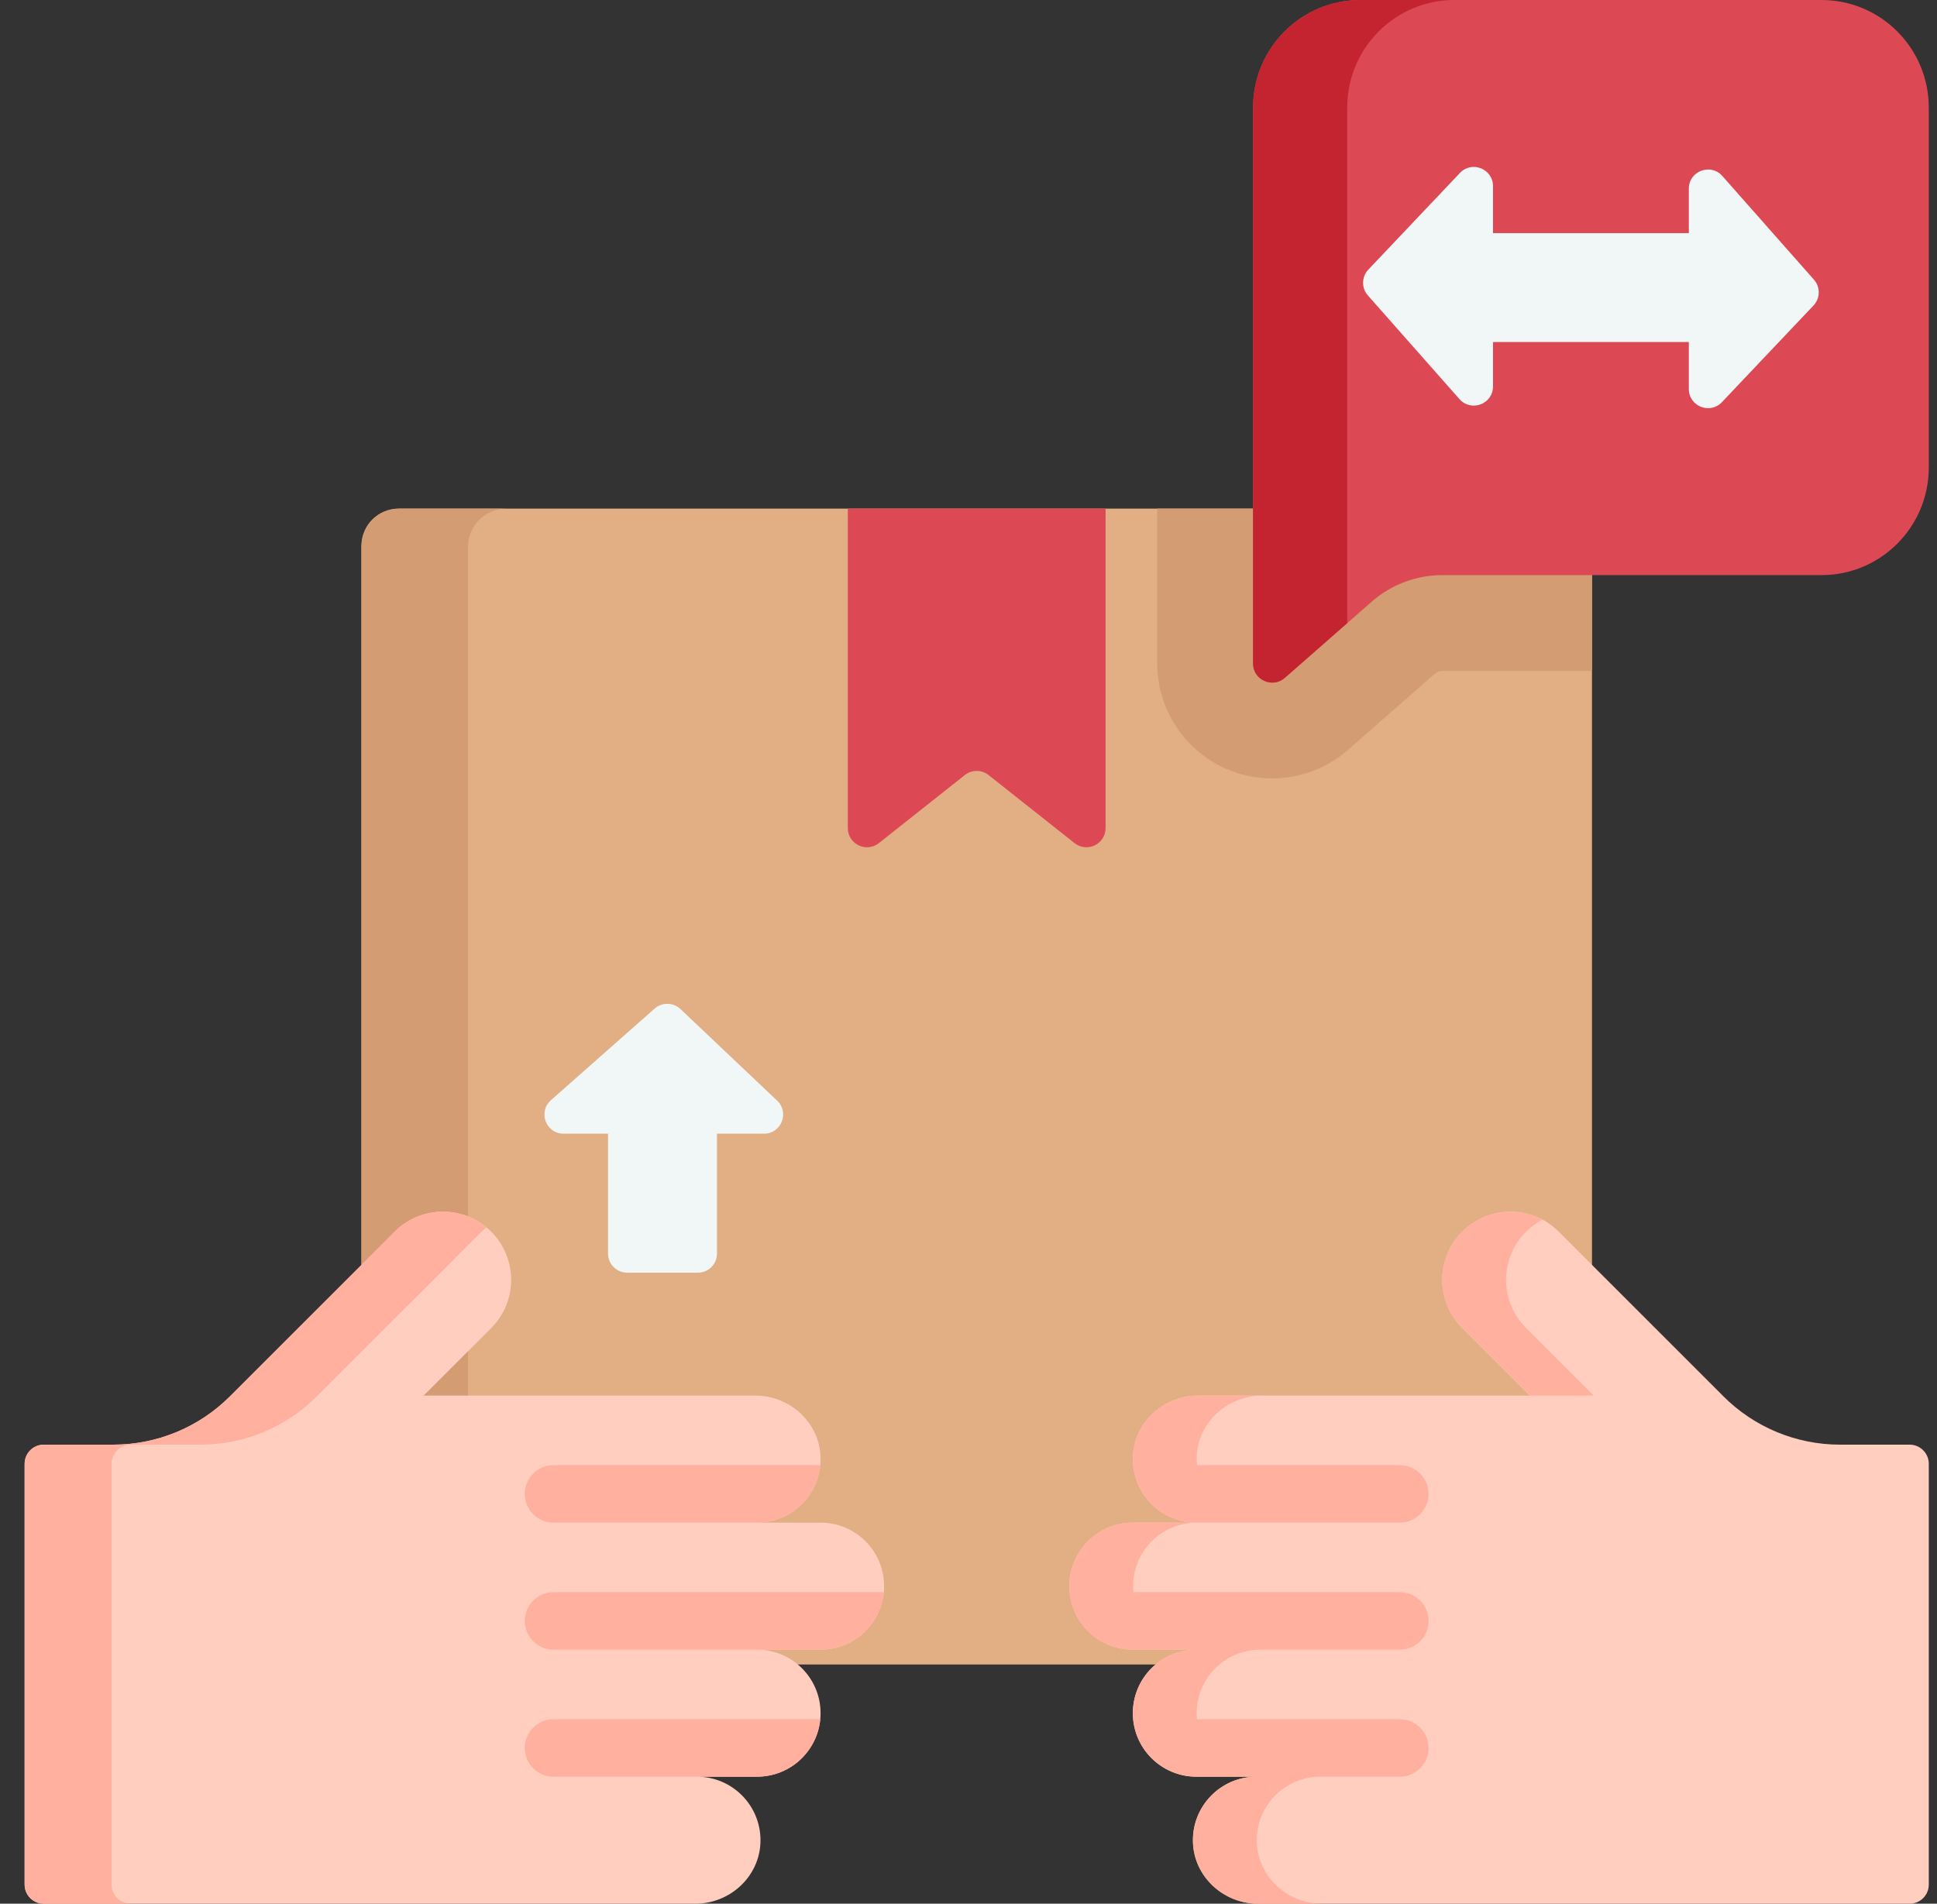
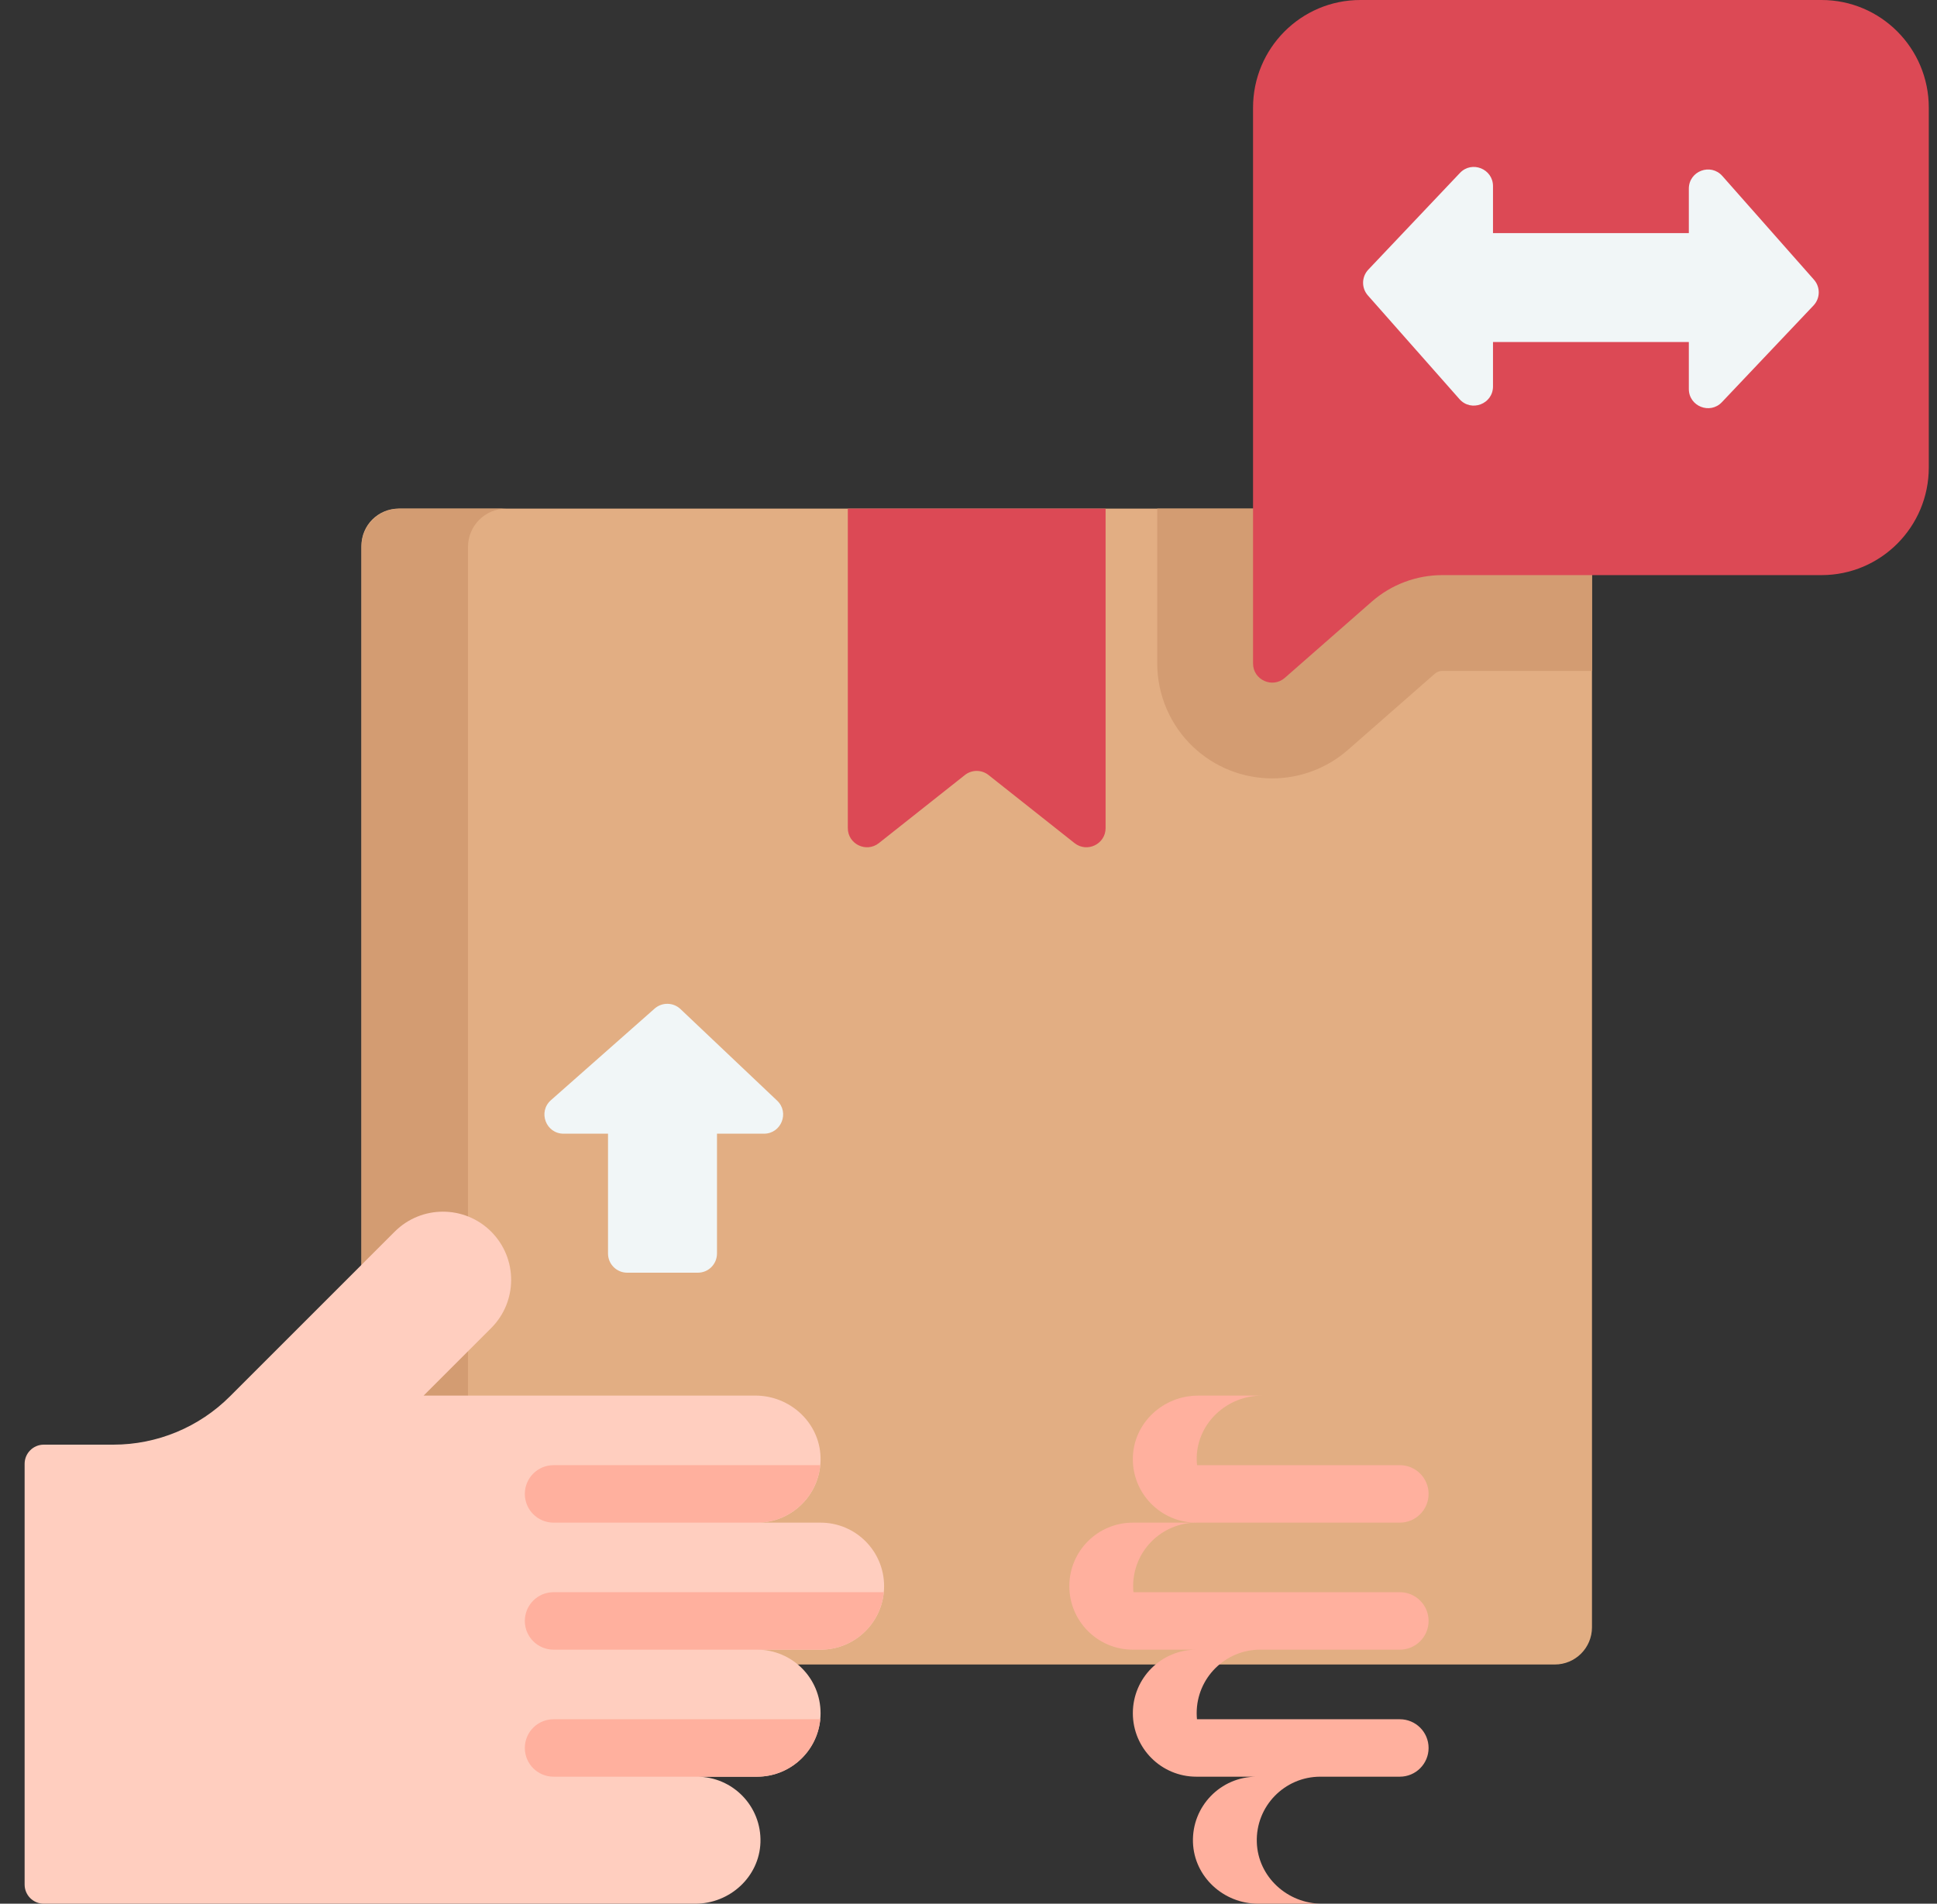
<svg xmlns="http://www.w3.org/2000/svg" width="59" height="58" viewBox="0 0 59 58" fill="none">
  <rect x="0" y="0" width="59" height="58" fill="#333333" stroke="none" />
  <g clip-path="url(#clip0_46_11751)">
    <path d="M47.358 50.712H12.142C11.516 50.712 11.009 50.205 11.009 49.579V16.628C11.009 16.003 11.516 15.496 12.142 15.496H47.358C47.984 15.496 48.491 16.003 48.491 16.628V49.579C48.491 50.205 47.984 50.712 47.358 50.712Z" fill="#E2AE83" />
    <path d="M48.491 16.663C48.491 16.018 47.968 15.496 47.324 15.496H35.249V20.213C35.249 21.176 35.65 22.105 36.349 22.762C37.003 23.377 37.857 23.715 38.754 23.715C39.601 23.715 40.419 23.406 41.059 22.845L43.704 20.526C43.767 20.471 43.848 20.44 43.931 20.44H48.491V16.663Z" fill="#D39C72" />
    <path d="M14.255 49.545V16.663C14.255 16.018 14.777 15.496 15.422 15.496H12.176C11.532 15.496 11.009 16.018 11.009 16.663V49.545C11.009 50.19 11.532 50.712 12.176 50.712H15.422C14.777 50.712 14.255 50.19 14.255 49.545Z" fill="#D39C72" />
    <path d="M32.73 25.687L30.112 23.614C29.9 23.445 29.6 23.445 29.388 23.614L26.77 25.687C26.387 25.989 25.824 25.717 25.824 25.229V15.496H33.676V25.229C33.676 25.717 33.113 25.989 32.73 25.687Z" fill="#DC4955" />
    <path d="M19.104 38.775H21.256C21.578 38.775 21.839 38.514 21.839 38.191V34.54H23.27C23.797 34.54 24.054 33.895 23.671 33.533L20.727 30.743C20.508 30.535 20.166 30.529 19.939 30.729L16.781 33.519C16.378 33.875 16.63 34.54 17.167 34.54H18.52V38.191C18.52 38.514 18.782 38.775 19.104 38.775Z" fill="#F1F6F7" />
    <path d="M55.482 17.522H43.931C43.14 17.522 42.376 17.81 41.781 18.332L39.135 20.652C38.758 20.982 38.167 20.715 38.167 20.213V3.28C38.167 1.468 39.63 0 41.435 0H55.482C57.287 0 58.75 1.468 58.75 3.28V14.242C58.75 16.054 57.287 17.522 55.482 17.522Z" fill="#DC4955" />
-     <path d="M41.035 3.28C41.035 1.468 42.498 0 44.303 0H41.435C39.63 0 38.167 1.468 38.167 3.28V20.213C38.167 20.715 38.758 20.982 39.135 20.652L41.035 18.985V3.28Z" fill="#C42430" />
    <path d="M55.252 8.521L52.462 5.362C52.106 4.959 51.441 5.211 51.441 5.749V7.102H45.476V5.671C45.476 5.143 44.831 4.886 44.469 5.269L41.679 8.214C41.471 8.433 41.465 8.775 41.665 9.001L44.455 12.16C44.811 12.562 45.476 12.311 45.476 11.773V10.42H51.441V11.851C51.441 12.379 52.086 12.636 52.448 12.253L55.238 9.308C55.446 9.089 55.452 8.747 55.252 8.521Z" fill="#F1F6F7" />
-     <path d="M58.167 58C58.489 58 58.75 57.739 58.75 57.417V44.598C58.75 44.276 58.489 44.014 58.167 44.014H56.048C54.715 44.014 53.437 43.485 52.495 42.542L47.477 37.524C46.666 36.713 45.35 36.713 44.539 37.524C43.728 38.336 43.728 39.651 44.539 40.462L46.597 42.519H44.487H36.492C35.44 42.519 34.542 43.337 34.507 44.388C34.47 45.487 35.35 46.39 36.441 46.39H34.506C33.437 46.39 32.571 47.256 32.571 48.325C32.571 49.393 33.437 50.26 34.506 50.26H36.441C35.372 50.26 34.506 51.126 34.506 52.195C34.506 53.264 35.372 54.13 36.441 54.13H38.272C37.181 54.13 36.301 55.032 36.337 56.131C36.373 57.182 37.27 58 38.322 58H58.167V58Z" fill="#FFCEBF" />
-     <path d="M46.596 42.519H48.541L46.483 40.462C45.672 39.651 45.672 38.335 46.483 37.524C46.634 37.374 46.801 37.252 46.98 37.157C46.195 36.741 45.2 36.863 44.539 37.524C43.728 38.335 43.728 39.651 44.539 40.462L46.596 42.519Z" fill="#FFB09E" />
    <path d="M1.334 58C1.011 58 0.75 57.739 0.75 57.417V44.598C0.75 44.276 1.011 44.014 1.334 44.014H3.452C4.785 44.014 6.063 43.485 7.005 42.542L12.023 37.524C12.835 36.713 14.15 36.713 14.961 37.524C15.772 38.336 15.772 39.651 14.961 40.462L12.904 42.519H15.013H23.009C24.06 42.519 24.958 43.337 24.993 44.388C25.03 45.487 24.15 46.39 23.059 46.39H24.994C26.063 46.39 26.929 47.256 26.929 48.325C26.929 49.393 26.063 50.26 24.994 50.26H23.059C24.128 50.26 24.994 51.126 24.994 52.195C24.994 53.264 24.128 54.13 23.059 54.13H21.229C22.319 54.13 23.199 55.032 23.163 56.131C23.128 57.182 22.23 58 21.178 58H1.334V58Z" fill="#FFCEBF" />
-     <path d="M3.397 57.417V44.598C3.397 44.276 3.658 44.014 3.98 44.014H6.099C7.431 44.014 8.71 43.485 9.652 42.542L14.67 37.525C14.717 37.478 14.766 37.434 14.816 37.393C13.999 36.717 12.788 36.76 12.023 37.525L7.005 42.542C6.063 43.485 4.785 44.014 3.452 44.014H1.334C1.011 44.014 0.75 44.276 0.75 44.598V57.417C0.75 57.739 1.011 58 1.333 58H3.98C3.658 58 3.397 57.739 3.397 57.417Z" fill="#FFB09E" />
    <path d="M24.984 44.639H16.861C16.378 44.639 15.986 45.031 15.986 45.514C15.986 45.998 16.378 46.39 16.861 46.39H23.059C24.065 46.39 24.89 45.621 24.984 44.639Z" fill="#FFB09E" />
    <path d="M26.92 48.509H16.861C16.378 48.509 15.986 48.901 15.986 49.385C15.986 49.868 16.378 50.26 16.861 50.26H23.059H24.994C26.001 50.26 26.827 49.491 26.92 48.509Z" fill="#FFB09E" />
    <path d="M16.861 52.38C16.378 52.38 15.986 52.771 15.986 53.255C15.986 53.738 16.378 54.13 16.861 54.13H21.229H23.059C24.066 54.13 24.892 53.361 24.985 52.379H16.861V52.38Z" fill="#FFB09E" />
    <path d="M38.385 50.26H42.638C43.122 50.26 43.514 49.868 43.514 49.384C43.514 48.901 43.122 48.509 42.638 48.509H34.524C34.519 48.448 34.515 48.387 34.515 48.325C34.515 47.256 35.381 46.39 36.45 46.39H42.638C43.122 46.39 43.514 45.998 43.514 45.514C43.514 45.031 43.122 44.639 42.638 44.639H36.461C36.453 44.557 36.448 44.473 36.451 44.388C36.486 43.337 37.384 42.52 38.436 42.52H36.492C35.44 42.52 34.542 43.337 34.507 44.388C34.47 45.487 35.35 46.39 36.441 46.39H34.506C33.437 46.39 32.571 47.256 32.571 48.325C32.571 49.393 33.437 50.26 34.506 50.26H36.441C35.372 50.26 34.506 51.126 34.506 52.195C34.506 53.264 35.372 54.13 36.441 54.13H38.272C37.181 54.13 36.301 55.032 36.337 56.131C36.373 57.182 37.27 58 38.322 58H40.267C39.215 58 38.317 57.182 38.282 56.131C38.245 55.032 39.125 54.13 40.216 54.13H42.638C43.122 54.13 43.514 53.738 43.514 53.255C43.514 52.771 43.122 52.38 42.638 52.38H36.459C36.454 52.319 36.45 52.257 36.45 52.195C36.45 51.126 37.316 50.26 38.385 50.26Z" fill="#FFB09E" />
  </g>
  <defs>
    <clipPath id="clip0_46_11751">
      <rect width="58" height="58" fill="white" transform="translate(0.75)" />
    </clipPath>
  </defs>
</svg>